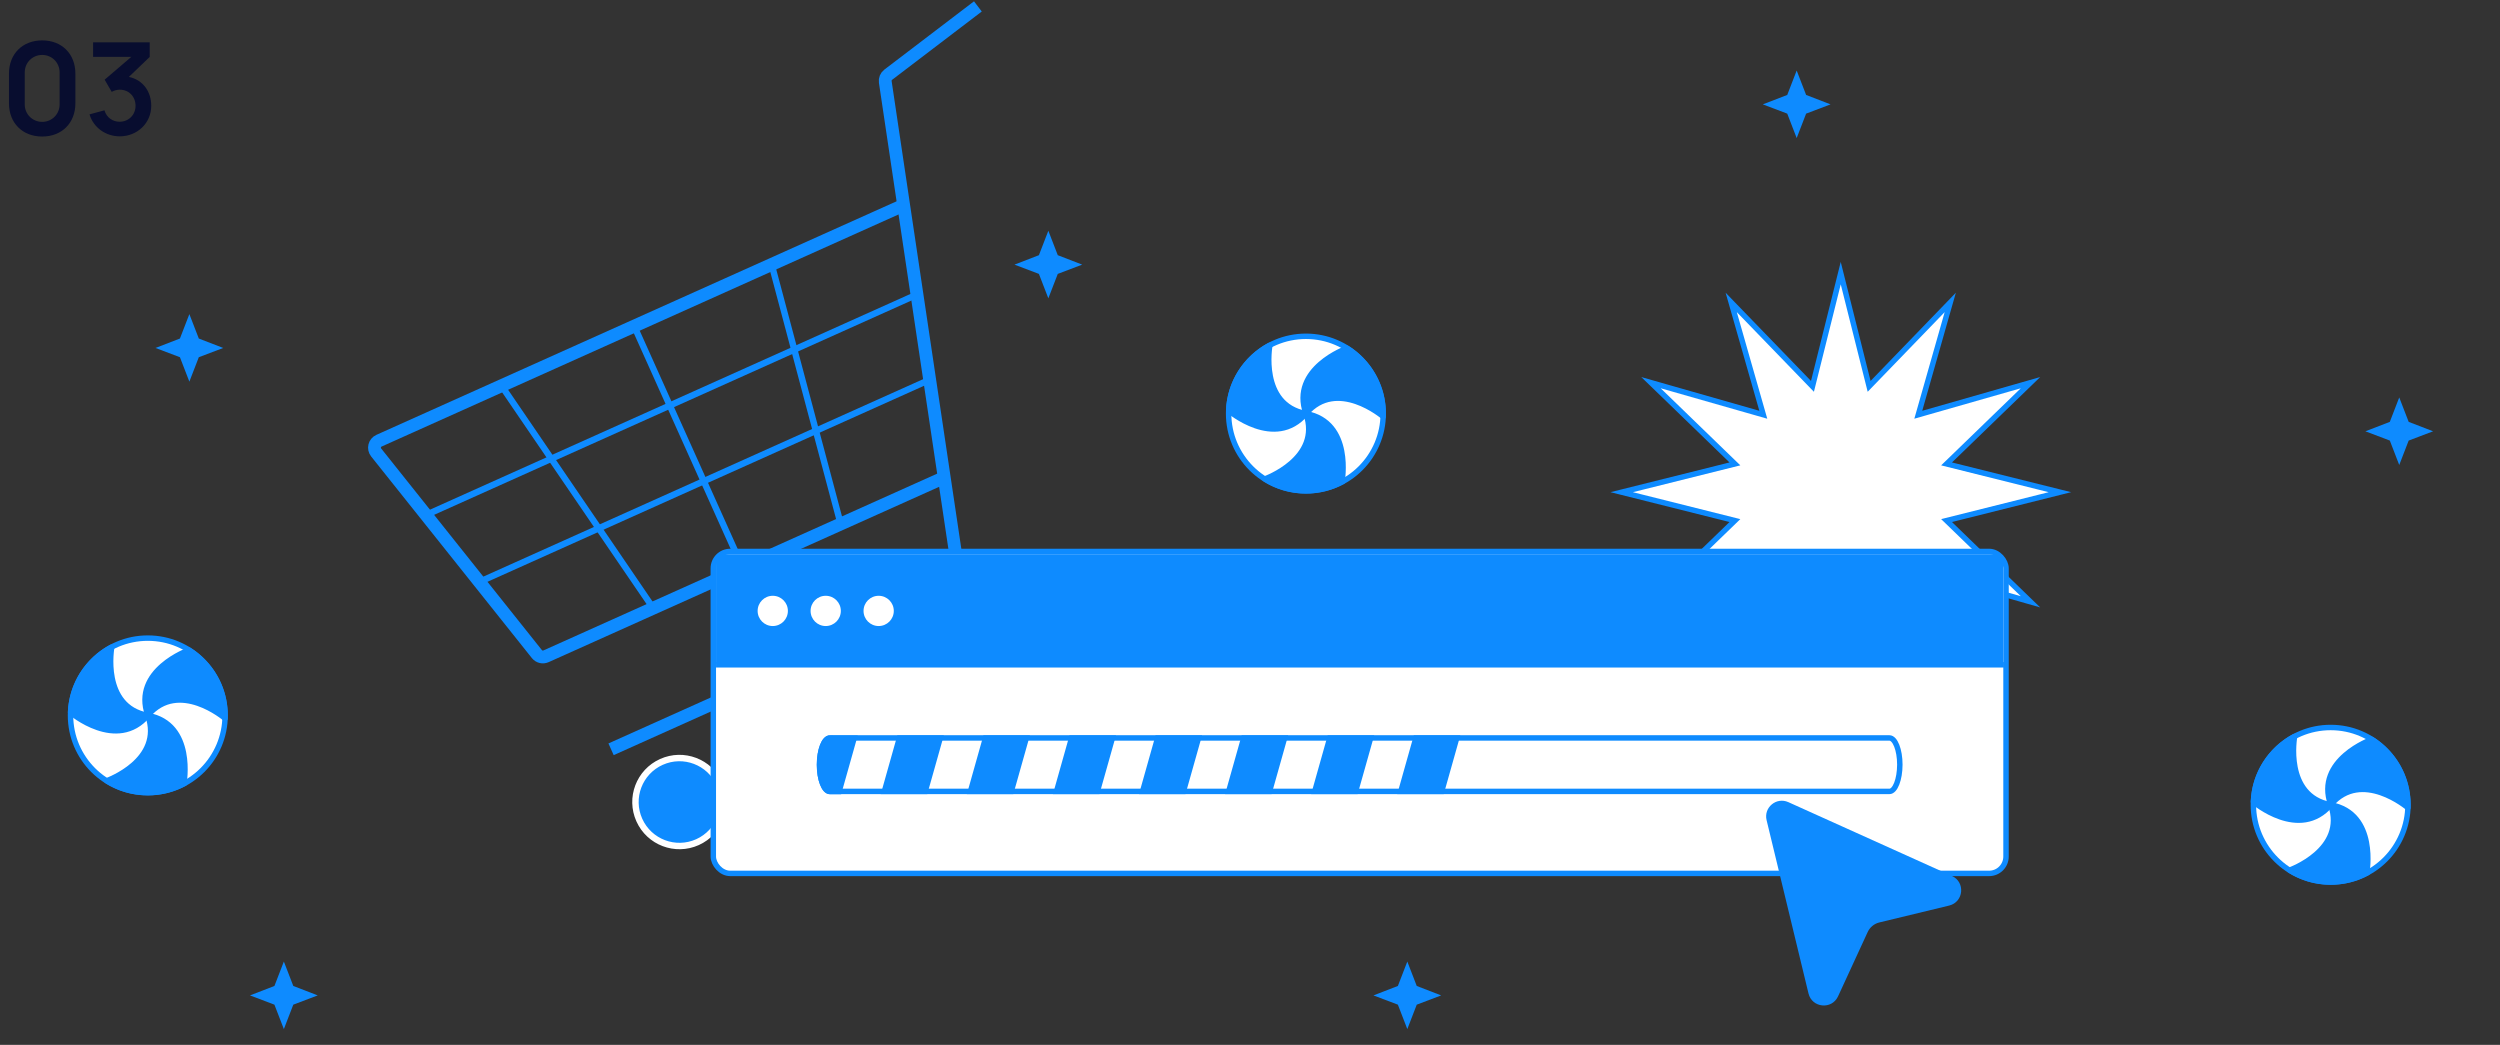
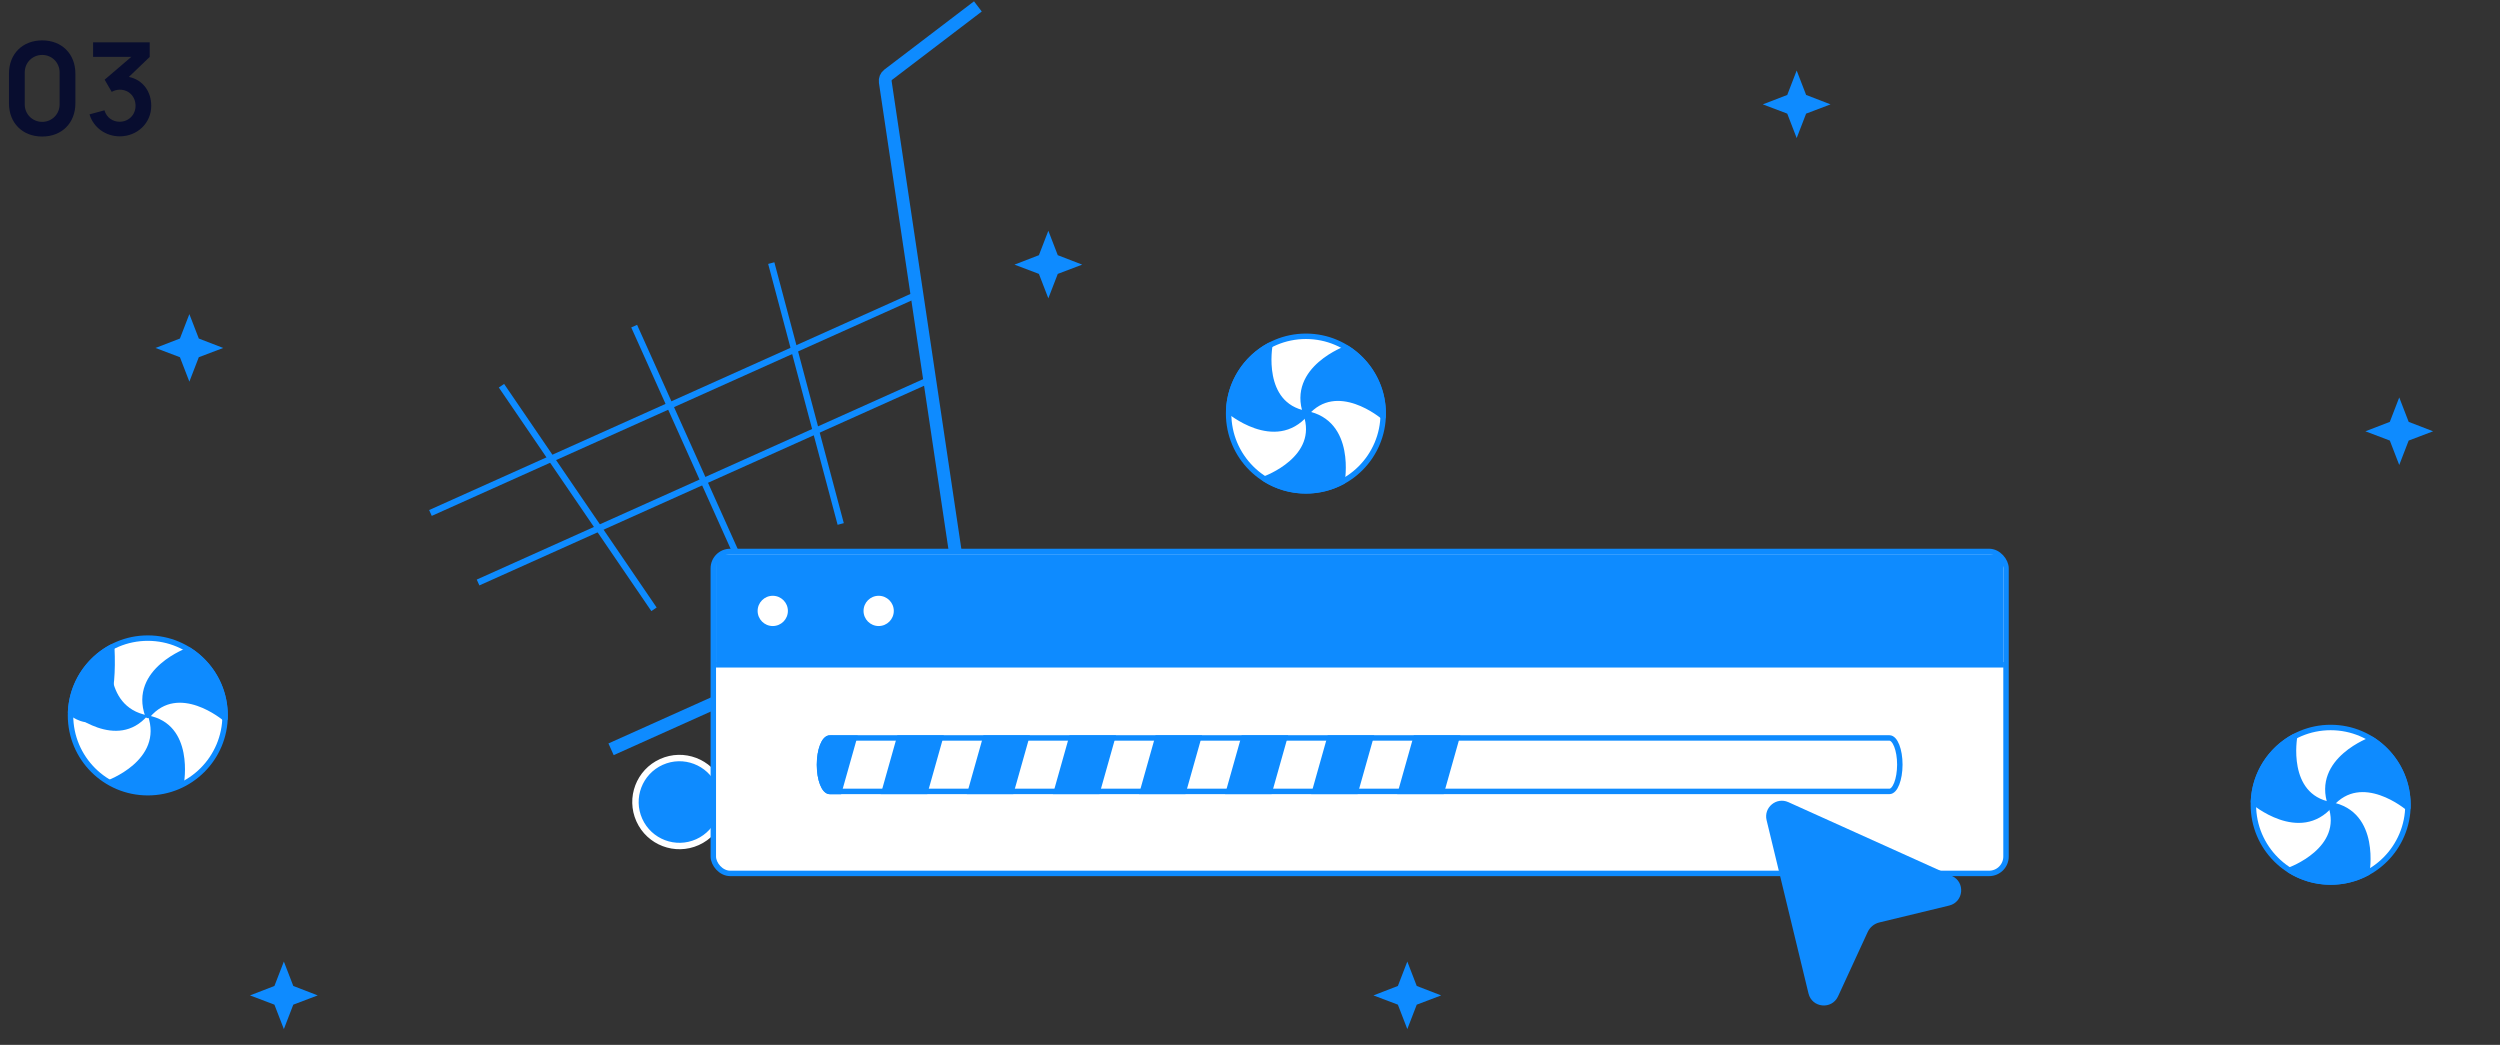
<svg xmlns="http://www.w3.org/2000/svg" width="390" height="163" viewBox="0 0 390 163" fill="none">
  <rect x="0" y="0" width="390" height="163" fill="#333333" stroke="none" />
  <path d="M98.929 50.878L115.867 88.604" stroke="#0E8BFF" />
  <path d="M78.228 60.172L102.024 95.051" stroke="#0E8BFF" />
  <path d="M144.61 59.426L74.577 90.87" stroke="#0E8BFF" />
  <path d="M120.316 41.043L131.151 81.741" stroke="#0E8BFF" />
  <path d="M143.566 45.714L67.148 80.024" stroke="#0E8BFF" />
-   <path d="M140.717 32.116L59.125 68.749C58.414 69.069 58.194 69.973 58.68 70.583L83.755 102.038C84.095 102.464 84.68 102.606 85.178 102.383L147.401 74.445" stroke="#0E8BFF" stroke-width="2" />
  <path d="M152.55 1L138.561 11.657C138.214 11.921 138.039 12.352 138.103 12.783L149.828 91.463C149.906 91.992 149.624 92.509 149.136 92.728L95.325 116.889" stroke="#0E8BFF" stroke-width="2" />
  <circle r="6.862" transform="matrix(-0.912 0.41 0.41 0.912 153.584 103.749)" fill="#0E8BFF" stroke="white" />
  <circle r="6.862" transform="matrix(-0.912 0.41 0.41 0.912 105.993 125.117)" fill="#0E8BFF" stroke="white" />
  <path d="M374.282 62L375.754 65.811L379.564 67.282L375.754 68.728L374.282 72.538L372.811 68.728L369 67.282L372.811 65.811L374.282 62Z" fill="#0E8BFF" />
  <path d="M44.282 150L45.754 153.811L49.564 155.282L45.754 156.728L44.282 160.538L42.81 156.728L39 155.282L42.81 153.811L44.282 150Z" fill="#0E8BFF" />
  <path d="M219.541 150L221.013 153.811L224.823 155.282L221.013 156.728L219.541 160.538L218.069 156.728L214.259 155.282L218.069 153.811L219.541 150Z" fill="#0E8BFF" />
  <path d="M280.282 11L281.754 14.81L285.564 16.282L281.754 17.727L280.282 21.538L278.811 17.727L275 16.282L278.811 14.81L280.282 11Z" fill="#0E8BFF" />
  <path d="M163.541 36L165.013 39.81L168.823 41.282L165.013 42.727L163.541 46.538L162.069 42.727L158.259 41.282L162.069 39.81L163.541 36Z" fill="#0E8BFF" />
  <path d="M29.541 49L31.013 52.81L34.823 54.282L31.013 55.727L29.541 59.538L28.069 55.727L24.259 54.282L28.069 52.81L29.541 49Z" fill="#0E8BFF" />
-   <path d="M287.155 42.608L291.584 60.272L304.241 47.177L299.252 64.701L316.758 59.694L303.663 72.368L321.345 76.78L303.663 81.209L316.758 93.884L299.252 88.877L304.241 106.383L291.584 93.288L287.155 110.97L282.743 93.288L270.069 106.383L275.075 88.877L257.552 93.884L270.646 81.209L252.982 76.78L270.646 72.368L257.552 59.694L275.075 64.701L270.069 47.177L282.743 60.272L287.155 42.608Z" fill="white" stroke="#0E8BFF" stroke-width="0.85" stroke-miterlimit="10" />
  <path d="M363.585 137.605C370.244 137.605 375.643 132.206 375.643 125.546C375.643 118.887 370.244 113.488 363.585 113.488C356.925 113.488 351.526 118.887 351.526 125.546C351.526 132.206 356.925 137.605 363.585 137.605Z" fill="white" stroke="#0E8BFF" stroke-width="0.85" stroke-miterlimit="10" />
  <path d="M375.629 126.012C375.629 126.012 368.427 119.88 363.585 125.546C361.102 118.509 370.005 115.353 370.005 115.353C373.38 117.493 375.629 121.252 375.629 125.546C375.629 125.697 375.629 125.862 375.629 126.012Z" fill="#0E8BFF" stroke="#0E8BFF" stroke-width="0.85" stroke-miterlimit="10" stroke-linecap="round" stroke-linejoin="round" />
  <path d="M357.959 114.887C357.959 114.887 356.244 124.188 363.584 125.546C358.741 131.212 351.539 125.08 351.539 125.08C351.704 120.704 354.214 116.917 357.836 114.942" fill="#0E8BFF" />
  <path d="M357.959 114.887C357.959 114.887 356.244 124.188 363.584 125.546C358.741 131.212 351.539 125.08 351.539 125.08C351.704 120.704 354.214 116.917 357.836 114.942" stroke="#0E8BFF" stroke-width="0.85" stroke-miterlimit="10" stroke-linecap="round" stroke-linejoin="round" />
  <path d="M369.211 136.205C369.211 136.205 370.925 126.904 363.586 125.546C366.069 132.584 357.166 135.739 357.166 135.739C359.032 136.919 361.227 137.591 363.586 137.591C365.671 137.591 367.619 137.069 369.334 136.137" fill="#0E8BFF" />
  <path d="M369.211 136.205C369.211 136.205 370.925 126.904 363.586 125.546C366.069 132.584 357.166 135.739 357.166 135.739C359.032 136.919 361.227 137.591 363.586 137.591C365.671 137.591 367.619 137.069 369.334 136.137" stroke="#0E8BFF" stroke-width="0.85" stroke-miterlimit="10" stroke-linecap="round" stroke-linejoin="round" />
  <path d="M203.723 76.579C210.383 76.579 215.782 71.18 215.782 64.52C215.782 57.861 210.383 52.462 203.723 52.462C197.064 52.462 191.665 57.861 191.665 64.52C191.665 71.18 197.064 76.579 203.723 76.579Z" fill="white" stroke="#0E8BFF" stroke-width="0.85" stroke-miterlimit="10" />
  <path d="M215.768 64.987C215.768 64.987 208.566 58.855 203.723 64.52C201.24 57.483 210.143 54.328 210.143 54.328C213.518 56.468 215.768 60.227 215.768 64.52C215.768 64.671 215.768 64.836 215.768 64.987Z" fill="#0E8BFF" stroke="#0E8BFF" stroke-width="0.85" stroke-miterlimit="10" stroke-linecap="round" stroke-linejoin="round" />
  <path d="M198.098 53.861C198.098 53.861 196.383 63.162 203.722 64.521C198.88 70.186 191.678 64.054 191.678 64.054C191.842 59.678 194.353 55.892 197.974 53.916" fill="#0E8BFF" />
  <path d="M198.098 53.861C198.098 53.861 196.383 63.162 203.722 64.521C198.88 70.186 191.678 64.054 191.678 64.054C191.842 59.678 194.353 55.892 197.974 53.916" stroke="#0E8BFF" stroke-width="0.85" stroke-miterlimit="10" stroke-linecap="round" stroke-linejoin="round" />
  <path d="M209.349 75.18C209.349 75.18 211.064 65.879 203.725 64.52C206.208 71.558 197.305 74.713 197.305 74.713C199.17 75.893 201.365 76.565 203.725 76.565C205.81 76.565 207.758 76.044 209.473 75.111" fill="#0E8BFF" />
  <path d="M209.349 75.18C209.349 75.18 211.064 65.879 203.725 64.52C206.208 71.558 197.305 74.713 197.305 74.713C199.17 75.893 201.365 76.565 203.725 76.565C205.81 76.565 207.758 76.044 209.473 75.111" stroke="#0E8BFF" stroke-width="0.85" stroke-miterlimit="10" stroke-linecap="round" stroke-linejoin="round" />
  <path d="M23.058 123.661C29.718 123.661 35.117 118.263 35.117 111.603C35.117 104.943 29.718 99.545 23.058 99.545C16.399 99.545 11 104.943 11 111.603C11 118.263 16.399 123.661 23.058 123.661Z" fill="white" stroke="#0E8BFF" stroke-width="0.85" stroke-miterlimit="10" />
  <path d="M35.103 112.069C35.103 112.069 27.901 105.937 23.058 111.603C20.575 104.565 29.479 101.41 29.479 101.41C32.853 103.55 35.103 107.309 35.103 111.603C35.103 111.754 35.103 111.918 35.103 112.069Z" fill="#0E8BFF" stroke="#0E8BFF" stroke-width="0.85" stroke-miterlimit="10" stroke-linecap="round" stroke-linejoin="round" />
  <path d="M17.434 100.944C17.434 100.944 15.719 110.245 23.058 111.603C18.216 117.269 11.014 111.137 11.014 111.137C11.178 106.76 13.689 102.974 17.31 100.999" fill="#0E8BFF" />
-   <path d="M17.434 100.944C17.434 100.944 15.719 110.245 23.058 111.603C18.216 117.269 11.014 111.137 11.014 111.137C11.178 106.76 13.689 102.974 17.31 100.999" stroke="#0E8BFF" stroke-width="0.85" stroke-miterlimit="10" stroke-linecap="round" stroke-linejoin="round" />
+   <path d="M17.434 100.944C18.216 117.269 11.014 111.137 11.014 111.137C11.178 106.76 13.689 102.974 17.31 100.999" stroke="#0E8BFF" stroke-width="0.85" stroke-miterlimit="10" stroke-linecap="round" stroke-linejoin="round" />
  <path d="M28.684 122.262C28.684 122.262 30.399 112.961 23.06 111.603C25.543 118.64 16.64 121.796 16.64 121.796C18.505 122.975 20.7 123.648 23.06 123.648C25.145 123.648 27.093 123.126 28.808 122.193" fill="#0E8BFF" />
-   <path d="M28.684 122.262C28.684 122.262 30.399 112.961 23.06 111.603C25.543 118.64 16.64 121.796 16.64 121.796C18.505 122.975 20.7 123.648 23.06 123.648C25.145 123.648 27.093 123.126 28.808 122.193" stroke="#0E8BFF" stroke-width="0.85" stroke-miterlimit="10" stroke-linecap="round" stroke-linejoin="round" />
  <rect x="111.276" y="86.028" width="201.664" height="50.223" rx="2.634" fill="white" stroke="#0E8BFF" stroke-width="0.85" />
  <path d="M111.701 87.402C111.701 86.878 112.126 86.453 112.651 86.453H311.566C312.09 86.453 312.515 86.878 312.515 87.402V103.543H111.701V87.402Z" fill="#0E8BFF" />
  <path d="M111.701 103.711H312.609" stroke="#0E8BFF" stroke-width="0.85" />
  <circle cx="120.551" cy="95.302" r="2.36" fill="white" />
-   <circle cx="128.811" cy="95.302" r="2.36" fill="white" />
  <circle cx="137.072" cy="95.302" r="2.36" fill="white" />
  <path d="M294.745 123.462H129.471C128.576 123.462 127.842 121.601 127.842 119.29C127.842 117 128.569 115.118 129.471 115.118H294.745C295.639 115.118 296.374 116.979 296.374 119.29C296.366 121.601 295.639 123.462 294.745 123.462Z" fill="white" stroke="#0E8BFF" stroke-width="0.85" stroke-miterlimit="10" />
  <path d="M129.471 115.139C128.576 115.139 127.842 117 127.842 119.311C127.842 121.601 128.569 123.482 129.471 123.482H130.9L133.248 115.159H129.471V115.139Z" fill="#0E8BFF" stroke="#0E8BFF" stroke-width="0.85" stroke-miterlimit="10" />
  <path d="M146.679 115.139H140.307L137.959 123.462H144.332L146.679 115.139Z" fill="#0E8BFF" stroke="#0E8BFF" stroke-width="0.85" stroke-miterlimit="10" />
  <path d="M160.104 115.139H153.739L151.392 123.462H157.756L160.104 115.139Z" fill="#0E8BFF" stroke="#0E8BFF" stroke-width="0.85" stroke-miterlimit="10" />
  <path d="M173.537 115.139H167.164L164.816 123.462H171.189L173.537 115.139Z" fill="#0E8BFF" stroke="#0E8BFF" stroke-width="0.85" stroke-miterlimit="10" />
  <path d="M186.962 115.139H180.589L178.241 123.462H184.614L186.962 115.139Z" fill="#0E8BFF" stroke="#0E8BFF" stroke-width="0.85" stroke-miterlimit="10" />
  <path d="M200.393 115.139H194.021L191.673 123.462H198.046L200.393 115.139Z" fill="#0E8BFF" stroke="#0E8BFF" stroke-width="0.85" stroke-miterlimit="10" />
  <path d="M213.816 115.139H207.444L205.096 123.462H211.468L213.816 115.139Z" fill="#0E8BFF" stroke="#0E8BFF" stroke-width="0.85" stroke-miterlimit="10" />
  <path d="M227.249 115.139H220.876L218.528 123.462H224.901L227.249 115.139Z" fill="#0E8BFF" stroke="#0E8BFF" stroke-width="0.85" stroke-miterlimit="10" />
  <path d="M278.982 125.136C277.121 124.294 275.108 125.961 275.588 127.945L282.125 154.98C282.671 157.24 285.764 157.542 286.737 155.429L291.36 145.395C291.531 145.025 291.783 144.698 292.098 144.44C292.413 144.181 292.782 143.997 293.178 143.902L304.069 141.268C306.338 140.72 306.631 137.607 304.501 136.648L278.981 125.134L278.982 125.136Z" fill="#0E8BFF" />
  <path d="M6.58 21.3C9.65 21.3 11.76 19.19 11.76 16.12V11.48C11.76 8.41 9.65 6.3 6.58 6.3C3.51 6.3 1.4 8.41 1.4 11.48V16.12C1.4 19.19 3.51 21.3 6.58 21.3ZM6.58 19.01C5.06 19.01 3.86 17.81 3.86 16.29V11.3C3.86 9.77 5.06 8.57 6.58 8.57C8.1 8.57 9.3 9.77 9.3 11.3V16.29C9.3 17.81 8.1 19.01 6.58 19.01Z" fill="#080D2F" />
  <path d="M23.355 8.88V6.6H14.524V8.87H20.485L16.325 12.43L17.424 14.33C17.805 14.12 18.244 13.99 18.674 13.99C20.125 13.99 21.145 15.08 21.145 16.5C21.145 17.91 20.084 18.98 18.674 18.99C17.614 19 16.625 18.36 16.294 17.21L13.964 17.84C14.585 19.93 16.524 21.27 18.684 21.27C21.384 21.27 23.595 19.23 23.595 16.5C23.595 14.31 22.314 12.45 20.105 12L23.355 8.88Z" fill="#080D2F" />
</svg>